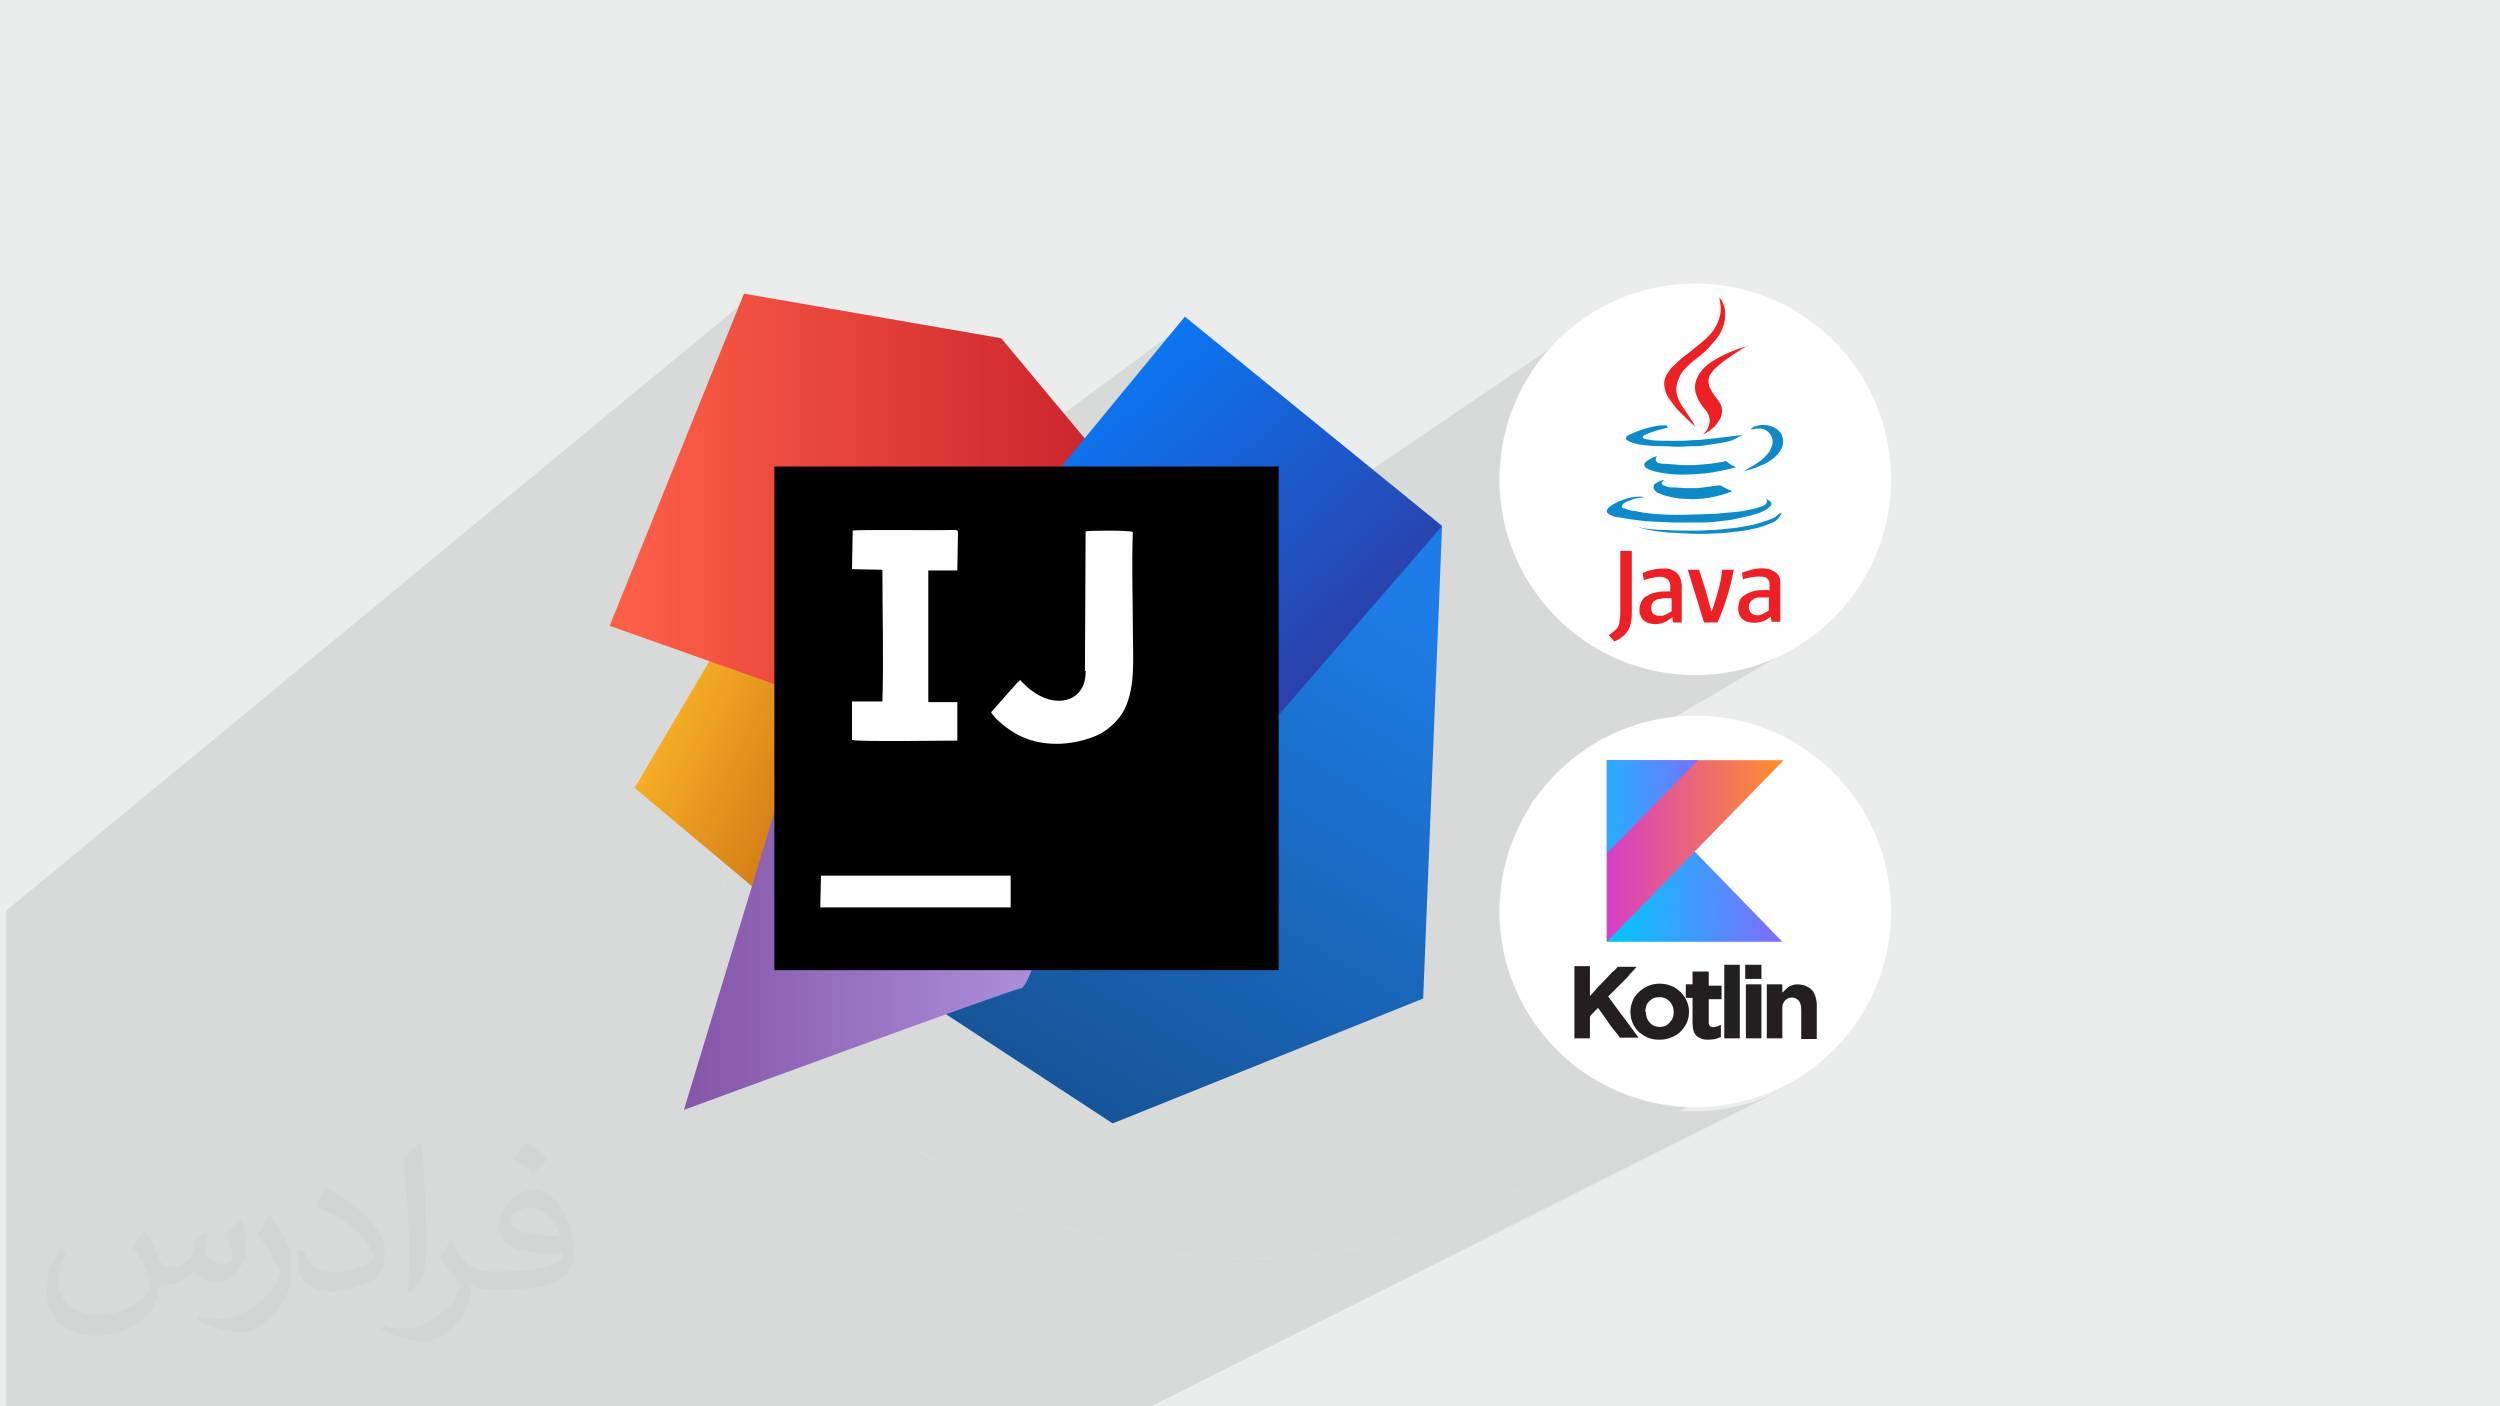
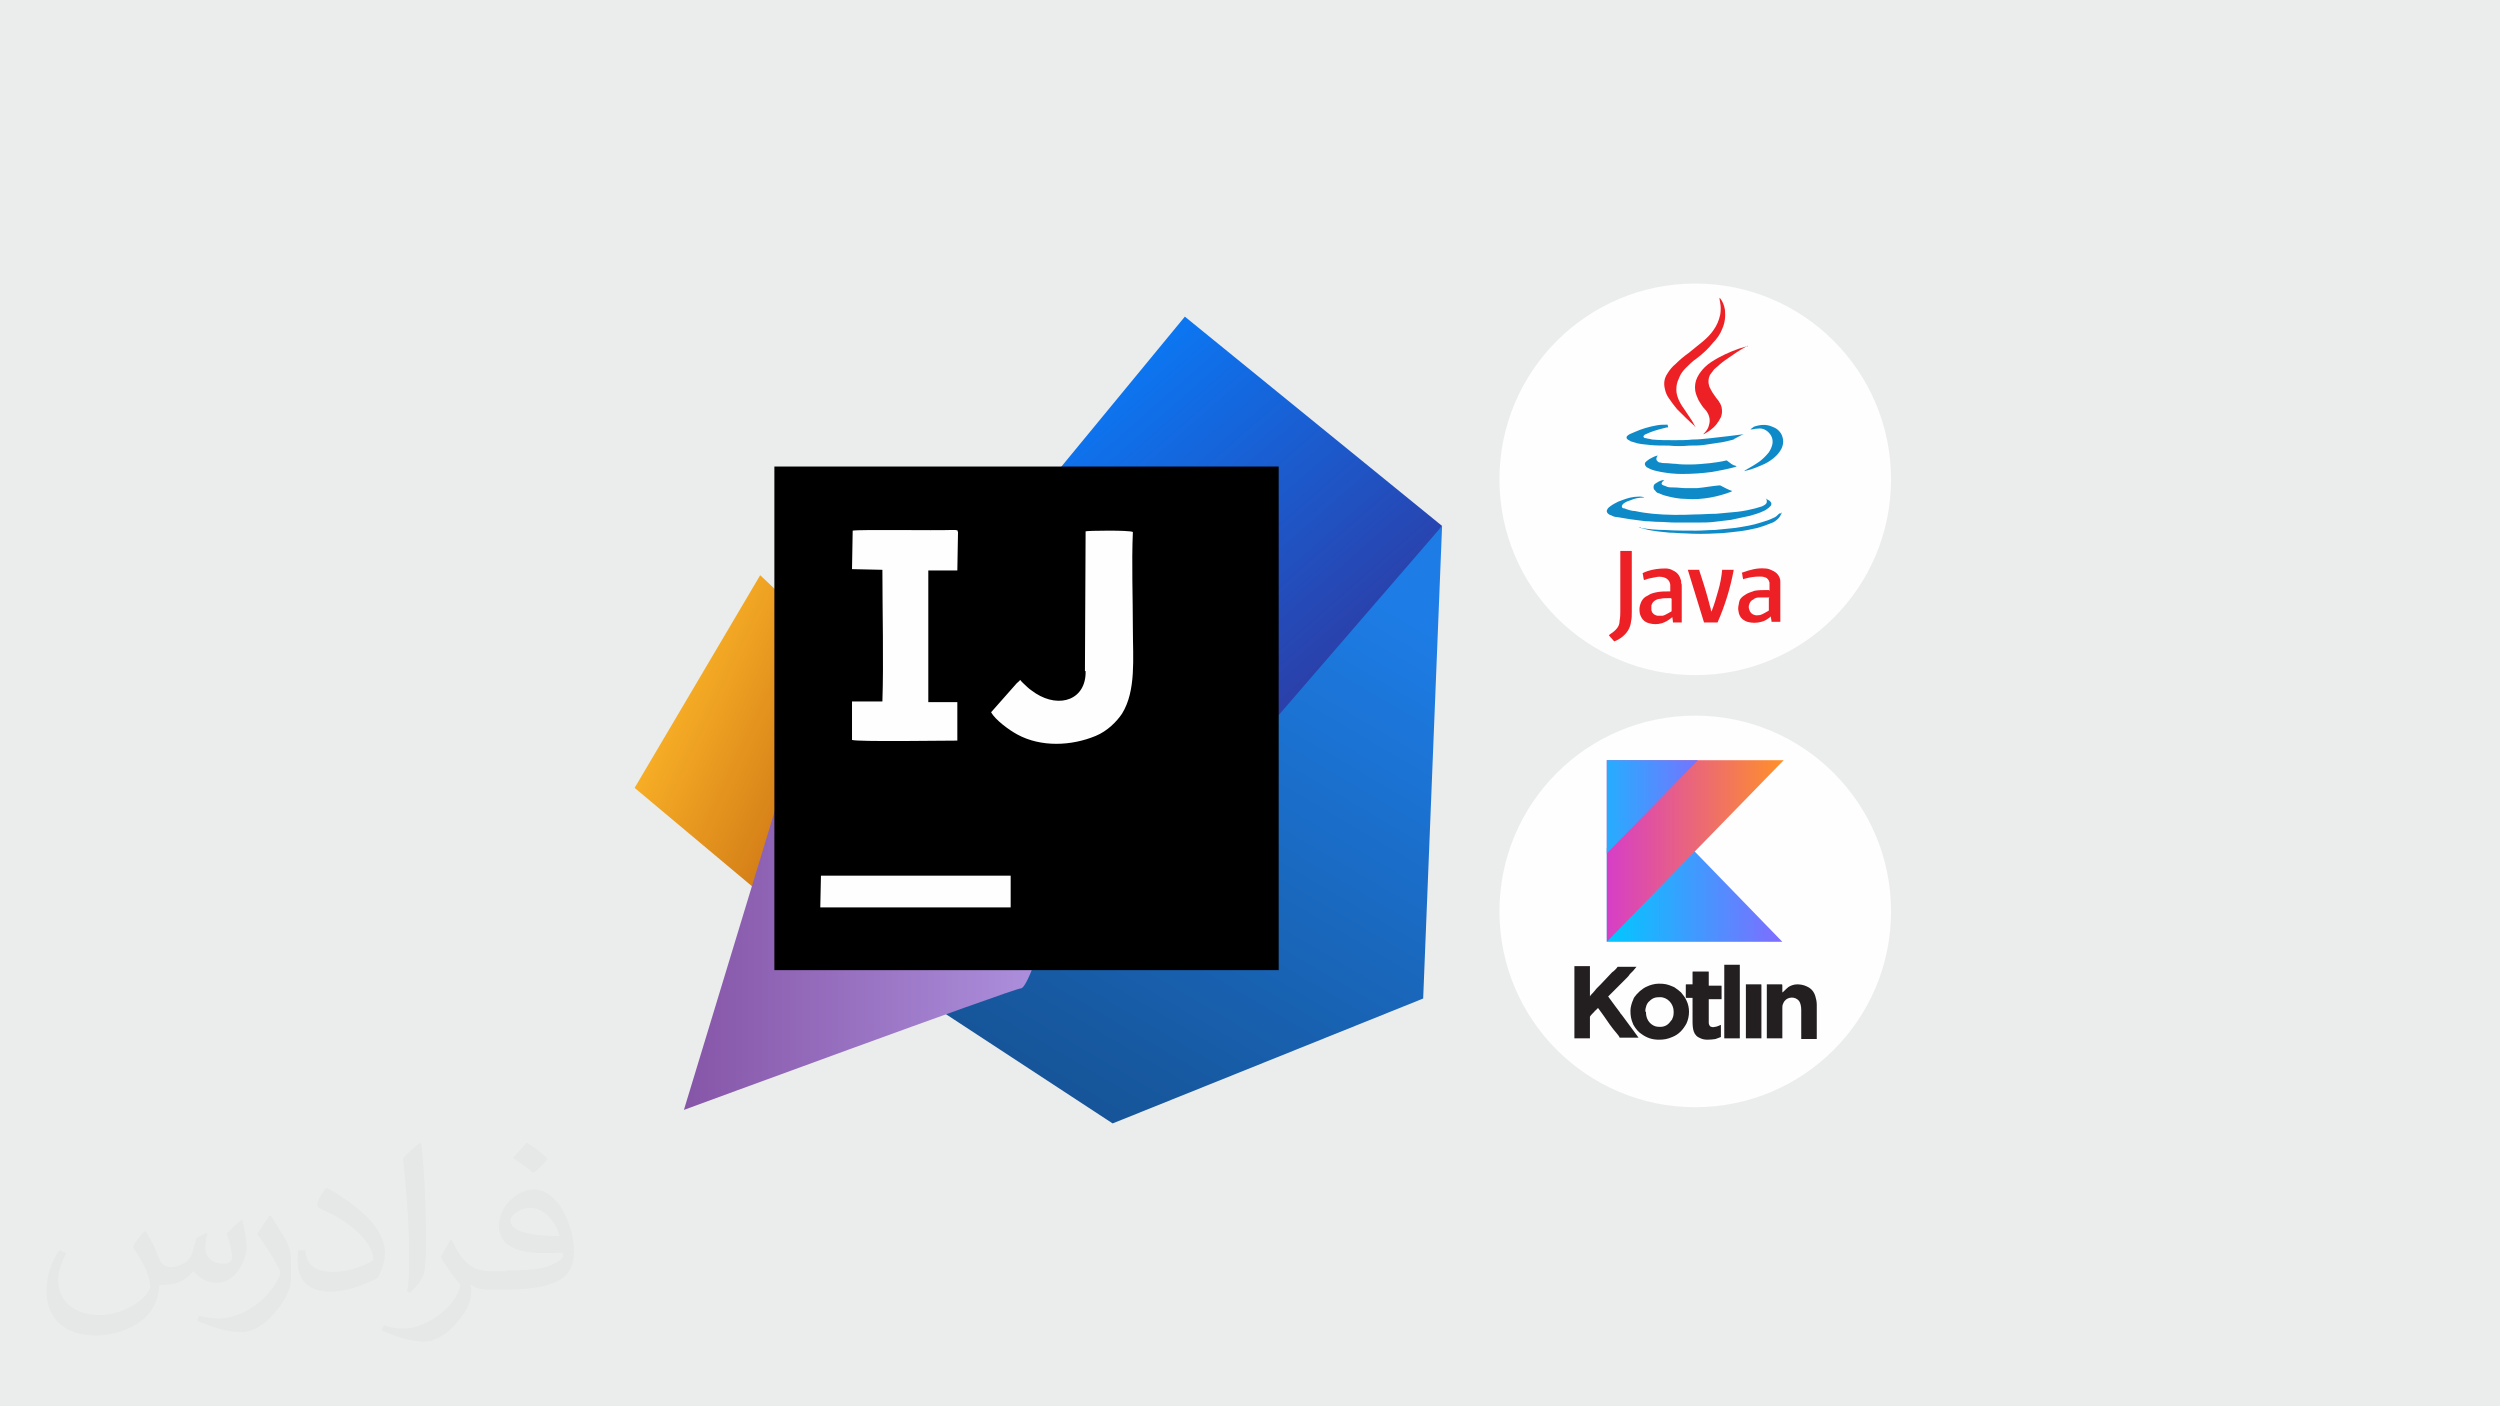
<svg xmlns="http://www.w3.org/2000/svg" xmlns:ns1="http://www.inkscape.org/namespaces/inkscape" xmlns:ns2="http://sodipodi.sourceforge.net/DTD/sodipodi-0.dtd" xml:space="preserve" width="3.703in" height="2.083in" version="1.1" style="shape-rendering:geometricPrecision; text-rendering:geometricPrecision; image-rendering:optimizeQuality; fill-rule:evenodd; clip-rule:evenodd" viewBox="0 0 3703 2083" ns1:version="0.91 r13725" ns2:docname="CSS3.svg" enable-background="new 0 0 512 512">
  <defs>
    <style type="text/css">
   
    .fil9 {fill:#FEFEFE}
    .fil10 {fill:black}
    .fil14 {fill:#231E20}
    .fil0 {fill:#EBECEC}
    .fil13 {fill:#FEFEFE}
    .fil12 {fill:#0D8AC7;fill-rule:nonzero}
    .fil11 {fill:#EC2025;fill-rule:nonzero}
    .fil2 {fill:#2B2A29;fill-opacity:0.031}
    .fil3 {fill:#373435;fill-opacity:0.031}
    .fil1 {fill:#373435;fill-opacity:0.102}
    .fil6 {fill:url(#id0)}
    .fil4 {fill:url(#id1)}
    .fil8 {fill:url(#id2)}
    .fil5 {fill:url(#id3)}
    .fil7 {fill:url(#id4)}
    .fil15 {fill:url(#id5)}
    .fil16 {fill:url(#id6)}
    .fil17 {fill:url(#id7)}
   
  </style>
    <linearGradient id="id0" gradientUnits="userSpaceOnUse" x1="903" y1="739" x2="1753" y2="739">
      <stop offset="0" style="stop-opacity:1; stop-color:#FF6147" />
      <stop offset="0.478" style="stop-opacity:1; stop-color:#E13E38" />
      <stop offset="1" style="stop-opacity:1; stop-color:#C31A29" />
    </linearGradient>
    <linearGradient id="id1" gradientUnits="userSpaceOnUse" x1="966" y1="989" x2="1428" y2="1204">
      <stop offset="0" style="stop-opacity:1; stop-color:#FFB829" />
      <stop offset="0.529" style="stop-opacity:1; stop-color:#D58018" />
      <stop offset="1" style="stop-opacity:1; stop-color:#AB4807" />
    </linearGradient>
    <linearGradient id="id2" gradientUnits="userSpaceOnUse" x1="1014" y1="1355" x2="1549" y2="1355">
      <stop offset="0" style="stop-opacity:1; stop-color:#8655A8" />
      <stop offset="1" style="stop-opacity:1; stop-color:#AD91DE" />
    </linearGradient>
    <linearGradient id="id3" gradientUnits="userSpaceOnUse" x1="1544" y1="1589" x2="1976" y2="854">
      <stop offset="0" style="stop-opacity:1; stop-color:#165599" />
      <stop offset="1" style="stop-opacity:1; stop-color:#1D7CE5" />
    </linearGradient>
    <linearGradient id="id4" gradientUnits="userSpaceOnUse" x1="1562" y1="578" x2="2040" y2="1124">
      <stop offset="0" style="stop-opacity:1; stop-color:#097BF8" />
      <stop offset="1" style="stop-opacity:1; stop-color:#333196" />
    </linearGradient>
    <linearGradient id="id5" gradientUnits="userSpaceOnUse" x1="2380" y1="1326" x2="2640" y2="1326">
      <stop offset="0" style="stop-opacity:1; stop-color:#00C8FF" />
      <stop offset="1" style="stop-opacity:1; stop-color:#806CFF" />
    </linearGradient>
    <linearGradient id="id6" gradientUnits="userSpaceOnUse" x1="2380" y1="1261" x2="2642" y2="1261">
      <stop offset="0" style="stop-opacity:1; stop-color:#D63EC7" />
      <stop offset="1" style="stop-opacity:1; stop-color:#FF9029" />
    </linearGradient>
    <linearGradient id="id7" gradientUnits="userSpaceOnUse" x1="2380" y1="1195" x2="2515" y2="1195">
      <stop offset="0" style="stop-opacity:1; stop-color:#26ADFF" />
      <stop offset="1" style="stop-opacity:1; stop-color:#7574FF" />
    </linearGradient>
  </defs>
  <g id="Layer_x0020_1">
    <polygon class="fil0" points="0,0 3703,0 3703,2083 0,2083 " />
-     <path class="fil1" d="M2380 1126l-112 65 2 -4 1 -2 389 -228 -12 7 -13 6 -13 6 -13 5 -13 5 -14 4 -14 3 -14 3 -15 2 -15 1 -15 0 -5 0 132 -78 0 0 0 0 0 0 0 0 0 0 0 0 0 0 0 0 0 -3 0 -3 0 -3 0 -3 0 -3 0 -3 0 -3 0 -3 0 -3 0 -3 0 -3 0 -3 0 -3 0 -3 0 -3 0 -3 0 -1 0 -1 0 -1 0 -1 0 -1 0 -1 0 -1 0 -1 -1 -3 -1 -2 -1 -2 -1 -2 -2 -2 -2 -2 -2 -1 -2 -1 -1 -1 -1 0 -1 0 -1 0 -1 0 -1 0 -1 0 -1 0 -4 0 -4 0 -4 0 -4 1 -4 1 -4 1 -4 1 -4 2 0 0 0 0 0 0 0 0 0 0 0 0 0 0 0 0 -14 9 1 -3 1 -5 1 -5 -2 0 -2 0 -2 0 -2 0 -2 0 -2 0 -2 0 -2 0 0 0 0 0 -28 17 0 -1 -1 -3 -1 -3 -1 -3 -1 -3 -1 -3 0 0 0 0 0 0 0 0 0 0 0 0 0 0 0 0 -1 0 -2 0 -3 0 -1 0 117 -72 1 -1 1 -1 1 -1 1 -1 1 -1 1 -1 1 -1 1 -1 1 -1 0 -1 0 -1 0 -1 0 -1 0 0 0 0 0 0 0 0 0 0 0 0 0 0 0 0 -1 -1 0 0 -15 9 -1 1 -2 1 -2 1 -2 1 -2 1 -2 1 -5 1 -5 1 -5 1 -5 1 -5 1 -5 1 -1 0 39 -24 1 -1 1 -1 1 -1 0 0 0 0 0 0 0 0 0 0 0 0 0 0 0 0 0 -1 0 -1 0 -1 0 -1 0 -1 0 -1 0 -1 0 -1 -1 -1 -1 -1 -1 -1 -1 -1 -1 0 -1 0 -1 0 -1 0 -30 19 -1 0 -3 1 -3 0 -3 0 -4 0 -4 0 -4 0 -4 0 -4 0 -4 0 -4 0 -4 0 -4 0 -4 0 -4 0 -4 0 -4 0 -4 0 -4 0 -4 0 -4 0 -3 0 59 -37 0 0 0 0 0 0 0 0 0 0 0 0 0 0 0 0 -2 -1 -2 -1 -2 -1 -2 -1 0 0 62 -39 2 -1 2 -1 2 -2 2 -2 2 -2 2 -2 1 -1 1 -1 1 -1 1 -1 1 -1 1 -1 1 -2 1 -2 1 -2 1 -2 0 -2 0 -2 0 -2 0 -2 -1 -2 -1 -2 -1 -2 -1 -2 -2 -2 -2 -2 -2 -1 -2 -1 -2 -1 -2 -1 -3 -1 -3 -1 -3 0 -3 0 -3 0 -3 1 -3 1 -3 1 -1 0 -1 0 -24 15 0 0 -3 0 -3 0 -3 0 -3 0 -3 0 -3 0 -3 0 -3 0 -3 0 -3 0 -3 0 -3 0 -3 0 -3 0 -3 0 -3 0 -3 0 -3 0 -3 0 -3 0 0 0 18 -12 2 -2 2 -2 2 -2 2 -2 2 -2 2 -2 2 -2 1 -1 1 -1 1 -1 1 -1 1 -1 1 -1 1 -1 1 -1 1 -2 1 -2 0 -2 0 -2 0 -2 0 -2 0 -2 0 -2 0 -1 0 -1 -1 -1 -1 -1 -1 -1 -1 -1 -1 -1 -1 -1 -1 -1 -1 -1 -1 -1 -1 -1 -1 -1 -1 -1 -1 -1 -1 -1 -1 -1 -1 -1 -1 -1 -1 -1 -1 -1 -1 -2 -1 -2 -1 -2 -1 -2 0 -2 0 -2 0 -2 0 -2 1 -2 1 -2 1 -2 1 -1 1 -1 1 -1 1 -1 1 -1 1 -1 1 -1 1 -1 2 -2 2 -2 2 -2 2 -2 2 -2 2 -2 2 -2 2 -2 31 -20 0 0 0 0 0 0 0 0 0 0 0 0 0 0 0 0 -1 0 0 0 0 0 0 0 0 0 0 0 0 0 0 0 0 0 0 0 0 0 0 0 0 0 0 0 0 0 0 0 -5 2 -5 2 -5 2 -5 2 -5 2 -5 2 -5 3 -5 3 -3 1 -3 2 -3 2 -53 35 0 -1 1 -2 1 -2 1 -2 1 -2 1 -2 1 -2 1 -2 1 -2 1 -2 1 -2 2 -2 2 -2 2 -2 2 -2 2 -2 2 -2 2 -2 2 -2 2 -2 3 -3 3 -3 3 -3 3 -3 3 -3 3 -3 3 -3 3 -3 2 -3 2 -3 2 -3 2 -3 2 -3 2 -3 1 -3 1 -3 1 -3 1 -3 1 -3 1 -3 0 -3 0 -4 0 -4 0 -4 0 -2 -1 -2 -1 -2 -1 -2 -1 -2 -1 -2 -1 -2 -1 -2 0 0 0 0 0 0 0 0 0 0 0 0 0 0 0 0 -320 213 0 -2 3 -14 4 -14 5 -13 5 -13 6 -13 6 -13 7 -12 8 -12 8 -11 9 -11 9 -11 10 -10 10 -10 11 -9 11 -9 11 -8 -544 369 0 -89 -281 0 231 -281 -380 281 -194 0 -33 25 0 -84 -217 169 172 -425 -1102 909 0 238 0 39 0 29 0 29 0 20 0 147 0 38 0 22 0 4 0 174 41 0 1 0 17 0 99 0 94 0 12 0 4 0 13 0 46 0 100 0 33 0 40 0 115 0 167 0 24 0 103 0 12 0 7 0 6 0 90 0 5 0 0 0 95 0 19 0 19 0 35 0 23 0 4 0 2 0 1 0 1 0 3 0 1 0 2 0 9 0 1 0 2 0 6 0 12 0 3 0 1 0 5 0 0 0 1 0 7 0 4 0 9 0 0 0 0 0 0 0 7 0 2 0 5 0 0 0 0 0 0 0 1 0 0 0 2 0 1 0 4 0 0 0 2 0 4 0 1 0 1 0 3 0 0 0 7 0 2 0 6 0 1 0 6 0 2 0 7 0 0 0 1 0 4 0 0 0 10 0 8 0 1 0 3 0 4 0 0 0 6 0 11 0 1 0 1 0 5 0 7 0 8 0 4 0 4 0 2 0 4 0 1 0 3 0 1 0 2 0 0 0 14 0 8 0 1 0 5 0 1 0 8 0 12 0 10 0 11 0 16 0 26 0 43 0 80 0 941 -472 -13 6 -13 5 -13 5 -14 4 -14 3 -14 3 -15 2 -15 1 -15 0 -15 0 -6 0 200 -102 0 -51 0 -2 0 -2 0 -2 0 -2 0 -2 0 -1 0 -1 0 -1 -1 -3 -1 -2 -1 -2 -1 -2 -2 -2 -2 -2 -2 -2 -2 -1 -2 -1 -2 -1 -2 0 -2 0 -2 0 -2 0 -2 0 -2 0 -2 0 -2 0 -2 0 -2 1 -2 1 -2 1 -11 6 0 -5 0 0 0 0 0 0 0 0 0 0 0 0 0 0 0 0 -22 0 -8 4 0 -3 0 0 0 0 0 0 0 0 0 0 0 0 0 0 0 0 -15 0 16 -8 0 -20 -24 0 -8 4 0 -4 -3 0 65 -35 -130 -133 132 -135 -127 0 -135 0zm171 -283l0 0z" />
    <path class="fil0" d="M1358 381l-31 24c10,-8 21,-17 31,-24zm-31 24l-30 26c10,-9 20,-18 30,-26zm-30 26l-29 27c9,-9 19,-18 29,-27zm-29 27l-27 29c9,-10 18,-19 27,-29zm-27 29l-26 30c8,-10 17,-20 26,-30zm-26 30l-24 31c8,-11 16,-21 24,-31zm-24 31l-23 32c7,-11 15,-22 23,-32zm-23 32l-21 33c7,-11 14,-23 21,-33zm-21 33l-20 35c6,-12 13,-23 20,-35zm-20 35l-18 36c6,-12 12,-24 18,-36zm-18 36l-17 37c5,-12 11,-25 17,-37zm-17 37l-15 37c5,-13 10,-25 15,-37zm-15 37l-13 38c4,-13 8,-26 13,-38zm-13 38l-11 39c3,-13 7,-26 11,-39zm-11 39l-9 40c3,-13 6,-27 9,-40zm-9 40l-7 41c2,-14 5,-27 7,-41zm-7 41l-5 41c1,-14 3,-28 5,-41zm-5 41l-3 42c1,-14 2,-28 3,-42zm-3 42l-1 42c0,-14 0,-28 1,-42zm-1 42l1 42c-1,-14 -1,-28 -1,-42zm1 42l3 42c-1,-14 -2,-28 -3,-42zm3 42l5 41c-2,-14 -4,-27 -5,-41zm5 41l7 41c-3,-13 -5,-27 -7,-41zm7 41l9 40c-3,-13 -6,-26 -9,-40zm9 40l11 39c-4,-13 -8,-26 -11,-39zm11 39l13 38c-5,-13 -9,-25 -13,-38zm13 38l15 37c-5,-12 -10,-25 -15,-37zm15 37l17 37c-6,-12 -11,-24 -17,-37zm17 37l18 36c-6,-12 -12,-24 -18,-36zm18 36l20 35c-7,-11 -14,-23 -20,-35zm20 35l21 33c-7,-11 -15,-22 -21,-33zm21 33l23 32c-8,-11 -16,-21 -23,-32zm23 32l24 31c-8,-10 -17,-21 -24,-31zm24 31l26 30c-9,-10 -18,-20 -26,-30zm26 30l27 29c-9,-9 -18,-19 -27,-29zm27 29l29 27c-10,-9 -19,-18 -29,-27zm29 27l30 26c-10,-8 -20,-17 -30,-26zm30 26l31 24c-11,-8 -21,-16 -31,-24zm31 24l32 23c-11,-7 -22,-15 -32,-23zm32 23l33 21c-11,-7 -23,-14 -33,-21zm33 21l35 20c-12,-6 -23,-13 -35,-20zm35 20l36 18c-12,-6 -24,-12 -36,-18zm36 18l37 17c-12,-5 -25,-11 -37,-17zm37 17l37 15c-13,-5 -25,-10 -37,-15zm37 15l38 13c-13,-4 -26,-8 -38,-13zm38 13l39 11c-13,-3 -26,-7 -39,-11zm39 11l40 9c-13,-3 -27,-6 -40,-9zm40 9l41 7c-14,-2 -27,-5 -41,-7zm41 7l41 5c-14,-1 -28,-3 -41,-5zm41 5l42 3c-14,-1 -28,-2 -42,-3zm42 3l42 1c-14,0 -28,0 -42,-1zm42 1l42 -1c-14,1 -28,1 -42,1zm42 -1l42 -3c-14,1 -28,2 -42,3zm42 -3l41 -5c-14,2 -27,4 -41,5zm41 -5l41 -7c-13,3 -27,5 -41,7zm41 -7l40 -9c-13,3 -26,6 -40,9zm40 -9l39 -11c-13,4 -26,8 -39,11zm39 -11l38 -13c-13,5 -25,9 -38,13zm38 -13l37 -15c-12,5 -25,10 -37,15zm37 -15l37 -17c-12,6 -24,11 -37,17zm37 -17l36 -18c-12,6 -24,12 -36,18zm36 -18l35 -20 -32 18 -3 1 0 1z" />
    <path class="fil2" d="M217 1826c7,11 12,21 16,32 3,7 5,19 21,19 5,0 11,-2 17,-5 7,-3 12,-9 14,-17l6 -21 15 -8 1 1c-2,8 -3,15 -3,21 0,18 15,24 27,24 7,0 13,-3 13,-10 0,-8 -4,-23 -8,-35 7,-7 14,-14 22,-20l1 1c4,15 6,30 6,40 0,10 -4,20 -8,27 -7,14 -20,25 -36,25 -12,0 -25,-6 -34,-17l-1 0c-9,11 -22,20 -43,20l-7 0c-1,14 -4,24 -9,33 -13,25 -50,42 -85,42 -49,0 -73,-28 -73,-66 0,-23 8,-45 19,-60l10 4c-7,14 -12,27 -12,40 0,35 29,52 62,52 31,0 68,-20 75,-42 -3,-25 -12,-36 -26,-59 4,-8 10,-15 17,-23l1 0 2 2 0 0 0 0 0 0zm564 -133c10,6 20,14 30,23 -6,8 -12,15 -21,21 -10,-8 -20,-15 -30,-22 7,-8 14,-15 20,-22l1 0 0 0 0 0 0 0zm5 96c-17,0 -30,11 -30,19 0,17 33,23 73,23 -5,-20 -22,-42 -43,-42zm-37 93c22,0 41,-1 55,-4 16,-4 30,-12 30,-18 0,-2 0,-3 -1,-5 -9,1 -19,1 -29,1 -29,0 -52,-7 -61,-23 -2,-5 -4,-10 -4,-15 0,-16 7,-32 19,-42 10,-9 21,-14 33,-14 20,0 37,17 48,42 6,14 11,30 11,51 0,14 -4,25 -12,34 -16,15 -45,21 -90,21l-20 0 0 0 -5 0c-11,0 -19,-2 -25,-7l-1 0c0,3 1,5 1,8 0,10 -3,23 -10,33 -20,30 -42,43 -60,43 -19,0 -42,-7 -63,-17l4 -7c7,3 16,5 29,5 34,0 78,-33 84,-64 -1,-3 -4,-6 -7,-10 -10,-12 -16,-22 -22,-32 5,-10 10,-18 14,-25l2 0c14,29 28,46 57,46l5 0 0 0 21 0 -3 -1 0 0 0 0 0 0zm-146 31c3,-14 3,-29 3,-43l0 -21c0,-39 -5,-96 -9,-133 7,-8 17,-17 25,-23l2 1c5,47 7,101 7,151 0,13 -1,26 -2,35 -1,12 -8,21 -22,35l-3 -2 -1 0 0 0 0 0 0 0zm-151 -62c1,18 10,33 41,33 20,0 36,-5 55,-14 3,-2 5,-3 5,-5 0,-12 -9,-27 -24,-41 -14,-13 -34,-25 -51,-32 -6,-3 -8,-5 -8,-8 0,-5 7,-17 13,-24l2 0c20,11 43,27 60,44 15,16 25,33 25,51 0,13 -4,26 -11,38 -22,11 -46,20 -70,20 -29,0 -48,-14 -48,-45 0,-3 0,-9 1,-16l10 0 0 -1 0 0 0 0 0 0zm-52 -52l18 29c7,11 13,22 13,41l0 24c0,19 -12,39 -32,60 -15,14 -29,20 -42,20 -19,0 -40,-6 -65,-17l3 -7c8,2 17,4 28,4 36,0 72,-26 89,-58 2,-4 3,-7 3,-9 0,-4 -2,-8 -4,-11 -9,-17 -19,-33 -30,-47 6,-9 12,-18 18,-27l2 0 -1 -2 0 0 0 0 0 0z" />
    <ns2:namedview id="base" pagecolor="#ffffff" bordercolor="#666666" borderopacity="1.0" ns1:pageopacity="0.0" ns1:pageshadow="2" ns1:zoom="0.35" ns1:cx="181.367" ns1:cy="256" ns1:document-units="px" ns1:current-layer="layer1" showgrid="false" fit-margin-top="0" fit-margin-left="0" fit-margin-right="0" fit-margin-bottom="0" ns1:window-width="1366" ns1:window-height="704" ns1:window-x="0" ns1:window-y="27" ns1:window-maximized="1" />
    <path class="fil3" d="M5187 1304c7,11 12,21 16,32 3,7 5,19 21,19 5,0 11,-1 17,-5 7,-3 12,-9 14,-17l6 -21 15 -7 1 1c-2,8 -3,16 -3,21 0,18 15,24 27,24 7,0 13,-4 13,-10 0,-8 -4,-23 -8,-35 7,-7 14,-14 22,-20l1 1c4,15 6,30 6,40 0,10 -4,20 -8,27 -7,14 -20,25 -36,25 -12,0 -25,-6 -34,-17l-1 0c-9,11 -22,20 -43,20l-7 0c-1,14 -4,24 -9,33 -13,25 -50,42 -85,42 -49,0 -73,-28 -73,-66 0,-23 8,-45 19,-60l10 4c-7,14 -12,27 -12,40 0,35 29,52 62,52 31,0 68,-19 75,-42 -3,-25 -12,-36 -26,-59 4,-7 10,-15 17,-23l1 0 0 0 0 0 2 1zm564 -133c10,6 20,14 30,23 -6,8 -12,15 -21,21 -10,-8 -20,-15 -30,-22 7,-8 14,-15 20,-22l0 0 0 0 1 0zm5 96c-17,0 -30,11 -30,19 0,17 33,23 73,23 -5,-20 -22,-42 -43,-42zm-37 93c22,0 41,-1 55,-4 16,-4 30,-12 30,-18 0,-2 0,-3 -1,-5 -9,1 -19,1 -29,1 -29,0 -52,-7 -61,-23 -2,-5 -4,-10 -4,-16 0,-16 7,-32 19,-42 10,-9 21,-14 33,-14 20,0 37,16 48,42 6,14 11,30 11,51 0,14 -4,25 -12,34 -16,15 -45,21 -90,21l-20 0 0 0 -5 0c-11,0 -19,-2 -25,-7l-1 0c0,3 1,5 1,7 0,10 -3,23 -10,33 -20,30 -42,43 -60,43 -19,0 -42,-7 -63,-17l4 -7c7,3 16,5 29,5 34,0 78,-33 84,-64 -1,-3 -4,-6 -7,-10 -10,-12 -16,-22 -22,-32 5,-10 10,-18 14,-25l2 0c14,29 28,46 57,46l5 0 0 0 21 0 0 0 0 0 -3 1zm-146 31c2,-14 3,-29 3,-43l0 -21c0,-39 -5,-96 -9,-133 7,-8 17,-17 25,-23l2 1c5,47 7,101 7,151 0,13 -1,26 -2,35 -1,12 -8,21 -22,35l-3 -1 0 0 0 0 -1 -1zm-151 -62c1,18 10,33 41,33 20,0 36,-5 55,-14 3,-1 5,-3 5,-5 0,-12 -9,-27 -24,-41 -14,-13 -34,-25 -52,-32 -6,-3 -8,-5 -8,-8 0,-5 7,-16 13,-24l2 0c20,11 43,27 60,44 15,16 25,33 25,51 0,13 -4,26 -11,38 -22,11 -46,20 -70,20 -29,0 -48,-14 -48,-45 0,-3 0,-9 1,-16l10 0 0 0 0 0 1 -1zm-52 -52l18 29c7,11 13,22 13,41l0 24c0,19 -12,39 -32,60 -15,14 -29,20 -42,20 -19,0 -40,-6 -65,-17l3 -7c8,2 17,4 28,4 36,0 72,-26 89,-58 2,-4 3,-7 3,-9 0,-4 -2,-8 -4,-11 -9,-17 -19,-33 -30,-47 6,-9 12,-18 18,-27l1 0 0 -2z" />
    <ns2:namedview id="base" pagecolor="#ffffff" bordercolor="#666666" borderopacity="1.0" ns1:pageopacity="0.0" ns1:pageshadow="2" ns1:zoom="0.35" ns1:cx="181.367" ns1:cy="256" ns1:document-units="px" ns1:current-layer="layer1" showgrid="false" fit-margin-top="0" fit-margin-left="0" fit-margin-right="0" fit-margin-bottom="0" ns1:window-width="1366" ns1:window-height="704" ns1:window-x="0" ns1:window-y="27" ns1:window-maximized="1" />
    <ns2:namedview id="base" pagecolor="#ffffff" bordercolor="#666666" borderopacity="1.0" ns1:pageopacity="0.0" ns1:pageshadow="2" ns1:zoom="0.35" ns1:cx="181.367" ns1:cy="256" ns1:document-units="px" ns1:current-layer="layer1" showgrid="false" fit-margin-top="0" fit-margin-left="0" fit-margin-right="0" fit-margin-bottom="0" ns1:window-width="1366" ns1:window-height="704" ns1:window-x="0" ns1:window-y="27" ns1:window-maximized="1" />
    <ns2:namedview id="base" pagecolor="#ffffff" bordercolor="#666666" borderopacity="1.0" ns1:pageopacity="0.0" ns1:pageshadow="2" ns1:zoom="0.35" ns1:cx="181.367" ns1:cy="256" ns1:document-units="px" ns1:current-layer="layer1" showgrid="false" fit-margin-top="0" fit-margin-left="0" fit-margin-right="0" fit-margin-bottom="0" ns1:window-width="1366" ns1:window-height="704" ns1:window-x="0" ns1:window-y="27" ns1:window-maximized="1" />
    <ns2:namedview id="base" pagecolor="#ffffff" bordercolor="#666666" borderopacity="1.0" ns1:pageopacity="0.0" ns1:pageshadow="2" ns1:zoom="0.35" ns1:cx="181.367" ns1:cy="256" ns1:document-units="px" ns1:current-layer="layer1" showgrid="false" fit-margin-top="0" fit-margin-left="0" fit-margin-right="0" fit-margin-bottom="0" ns1:window-width="1366" ns1:window-height="704" ns1:window-x="0" ns1:window-y="27" ns1:window-maximized="1" />
    <ns2:namedview id="base" pagecolor="#ffffff" bordercolor="#666666" borderopacity="1.0" ns1:pageopacity="0.0" ns1:pageshadow="2" ns1:zoom="0.35" ns1:cx="181.367" ns1:cy="256" ns1:document-units="px" ns1:current-layer="layer1" showgrid="false" fit-margin-top="0" fit-margin-left="0" fit-margin-right="0" fit-margin-bottom="0" ns1:window-width="1366" ns1:window-height="704" ns1:window-x="0" ns1:window-y="27" ns1:window-maximized="1" />
    <ns2:namedview id="base" pagecolor="#ffffff" bordercolor="#666666" borderopacity="1.0" ns1:pageopacity="0.0" ns1:pageshadow="2" ns1:zoom="0.35" ns1:cx="181.367" ns1:cy="256" ns1:document-units="px" ns1:current-layer="layer1" showgrid="false" fit-margin-top="0" fit-margin-left="0" fit-margin-right="0" fit-margin-bottom="0" ns1:window-width="1366" ns1:window-height="704" ns1:window-x="0" ns1:window-y="27" ns1:window-maximized="1" />
    <ns2:namedview id="base" pagecolor="#ffffff" bordercolor="#666666" borderopacity="1.0" ns1:pageopacity="0.0" ns1:pageshadow="2" ns1:zoom="0.35" ns1:cx="181.367" ns1:cy="256" ns1:document-units="px" ns1:current-layer="layer1" showgrid="false" fit-margin-top="0" fit-margin-left="0" fit-margin-right="0" fit-margin-bottom="0" ns1:window-width="1366" ns1:window-height="704" ns1:window-x="0" ns1:window-y="27" ns1:window-maximized="1" />
    <ns2:namedview id="base" pagecolor="#ffffff" bordercolor="#666666" borderopacity="1.0" ns1:pageopacity="0.0" ns1:pageshadow="2" ns1:zoom="0.35" ns1:cx="181.367" ns1:cy="256" ns1:document-units="px" ns1:current-layer="layer1" showgrid="false" fit-margin-top="0" fit-margin-left="0" fit-margin-right="0" fit-margin-bottom="0" ns1:window-width="1366" ns1:window-height="704" ns1:window-x="0" ns1:window-y="27" ns1:window-maximized="1" />
    <g id="_2201805751408">
      <path class="fil4" d="M1454 1161c-31,7 -245,157 -245,157l-59 25 -210 -176 186 -315 327 309z" />
      <polygon class="fil5" points="1404,1367 1384,1491 1648,1664 2108,1479 2136,779 " />
-       <polygon class="fil6" points="1483,501 1753,825 1332,1043 1194,1030 903,927 1102,435 " />
      <polygon class="fil7" points="1466,820 1755,469 2136,779 1743,1234 " />
      <path class="fil8" d="M1549 1376c0,0 -26,88 -37,88 -10,0 -499,180 -499,180l176 -579 359 311z" />
      <rect class="fil9" x="1180" y="750" width="625" height="622" />
      <path class="fil10" d="M1216 1297l276 0 5 0 0 47 -5 0 -277 0 1 -47zm391 -303l1 -207c2,-1 65,-2 70,1 -2,47 0,96 0,143 0,44 5,92 -16,126 -8,12 -22,26 -39,33 -36,15 -81,17 -116,-2 -13,-7 -33,-22 -39,-33l38 -43c2,-2 4,-3 5,-5 3,4 7,7 11,11 3,3 8,6 12,9 36,23 75,9 74,-33l-1 0zm-188 -206l-1 57 -43 0 0 195 43 0 0 57c-21,0 -147,2 -156,-1l0 -57 45 0c2,-58 0,-135 0,-195l-45 -1 1 -57c9,-2 123,0 147,-1 1,0 4,0 5,0 5,1 2,0 4,2l-1 0zm475 649l0 -746 -747 0 0 746 747 0z" />
      <g>
        <circle class="fil9" cx="2511" cy="710" r="290" />
        <g>
          <path class="fil11" d="M2621 875c0,-4 0,-8 0,-12 -1,-4 -3,-7 -7,-8 -3,-1 -5,-1 -8,-1 -7,0 -14,1 -21,3 -1,0 -2,1 -3,1 -1,-3 -1,-7 -2,-10 0,0 1,0 1,0 11,-4 22,-7 33,-6 4,0 7,1 11,3 7,3 11,8 12,15 0,2 0,4 0,6 0,18 0,36 0,54 0,0 0,1 0,1 -1,0 -11,0 -13,0 0,-3 -1,-5 -1,-8 0,0 -1,1 -1,1 -4,3 -8,6 -13,7 -7,2 -14,2 -21,0 -8,-3 -12,-8 -13,-16 -1,-4 0,-8 1,-13 1,-5 4,-8 9,-11 4,-3 9,-4 14,-6 6,-1 11,-1 17,-1 2,0 3,0 5,0l0 0 0 0 -1 0zm0 10l0 0c0,0 0,0 -1,0 -5,0 -10,0 -15,0 -3,0 -6,1 -8,3 -3,1 -5,4 -6,7 -1,3 -1,5 0,8 1,4 4,7 8,8 3,1 6,0 8,0 4,-1 8,-4 12,-6 1,0 1,-1 1,-2 0,-5 0,-10 0,-15 0,-1 0,-1 0,-2l0 0 0 0 0 0z" />
          <path class="fil11" d="M2491 922c-4,0 -8,0 -13,0 0,-3 -1,-6 -1,-8 0,0 -1,1 -1,1 -4,3 -8,6 -14,8 -7,2 -13,2 -20,0 -7,-2 -11,-7 -13,-14 -1,-5 -1,-10 1,-15 2,-6 6,-10 11,-12 4,-3 9,-4 14,-5 6,-1 11,-1 16,-1 1,0 2,0 3,0 0,0 0,0 0,0 0,-3 0,-7 0,-10 -1,-7 -6,-10 -10,-11 -4,-1 -8,-1 -12,0 -6,1 -11,2 -16,4 0,0 -1,0 -1,0 -1,-3 -1,-7 -2,-10 2,-1 4,-2 7,-3 9,-3 18,-4 27,-4 4,0 8,1 11,3 7,3 10,8 12,15 0,2 0,4 1,6 0,18 0,36 0,55 0,0 0,1 0,1l0 0 0 0 0 0zm-16 -36l0 0c-2,0 -3,0 -5,0 -4,0 -7,0 -11,1 -3,0 -5,1 -7,2 -3,2 -5,4 -6,8 0,3 0,5 0,7 1,4 4,7 9,8 3,0 5,0 8,0 4,-1 8,-4 12,-6 1,0 1,-1 1,-2 0,-5 0,-11 0,-16 0,0 0,-1 0,-1l0 0 0 0 0 0z" />
          <path class="fil11" d="M2551 844c6,0 11,0 17,0 -5,27 -13,53 -24,78 -7,0 -13,0 -20,0 -8,-26 -16,-52 -24,-78 1,0 15,0 17,0 0,0 0,1 0,1 5,15 10,31 14,46 1,4 2,8 3,11 0,1 0,2 1,4 4,-10 7,-20 10,-31 3,-10 5,-21 6,-32l0 0 0 0 0 0z" />
          <path class="fil11" d="M2400 816c6,0 11,0 17,0 0,0 0,1 0,1 0,3 0,6 0,9 0,27 0,53 0,80 0,5 0,10 -1,14 -1,10 -6,18 -14,24 -4,3 -8,5 -11,6 -3,-3 -5,-6 -8,-9 0,0 1,0 1,-1 3,-2 6,-4 9,-7 4,-4 6,-8 6,-14 1,-5 1,-10 1,-14 0,-29 0,-58 0,-87 0,-1 0,-1 0,-2l0 0 0 0z" />
          <path class="fil11" d="M2511 632c0,0 -1,0 -1,-1 -9,-8 -18,-17 -26,-25 -4,-5 -8,-10 -12,-16 -3,-4 -5,-9 -6,-14 -2,-8 -1,-16 4,-23 3,-5 7,-10 12,-14 6,-6 12,-11 19,-16 7,-6 14,-11 21,-17 6,-5 12,-11 16,-17 5,-7 8,-14 10,-23 1,-6 1,-12 0,-17 0,-2 -1,-4 -1,-7 0,0 0,0 0,-1 0,0 1,1 1,1 4,5 6,11 7,17 1,10 0,19 -4,28 -3,8 -8,15 -14,21 -7,9 -15,16 -24,23 -6,4 -11,9 -16,14 -4,4 -8,9 -10,15 -3,6 -4,11 -4,17 0,5 1,9 3,14 2,5 5,10 8,14 3,5 7,10 10,15 2,3 4,6 6,10 0,0 0,1 1,1l0 0 0 0 0 0z" />
          <path class="fil11" d="M2588 512c0,0 -1,1 -1,1 -11,6 -21,13 -31,20 -6,4 -11,9 -17,14 -2,3 -4,5 -6,8 -3,6 -3,12 -1,18 2,4 4,8 7,12 2,3 4,6 6,8 2,3 4,6 5,10 1,5 1,10 -1,15 -2,4 -4,7 -7,11 -5,6 -11,10 -18,14 0,0 0,0 -1,0 0,0 1,-1 1,-1 3,-3 6,-7 7,-11 2,-6 2,-12 -1,-18 -1,-2 -2,-4 -4,-6 -4,-4 -7,-9 -10,-14 -2,-4 -4,-9 -5,-14 -1,-7 0,-14 3,-20 3,-6 7,-11 11,-15 6,-6 13,-10 20,-14 13,-7 27,-13 42,-17 0,0 1,0 1,0 0,0 0,0 0,0l0 0 0 0 1 0z" />
-           <path class="fil12" d="M2584 698c0,-1 1,-2 2,-2 7,-4 14,-8 21,-13 5,-4 9,-8 13,-13 2,-3 4,-7 5,-11 2,-8 -1,-15 -7,-20 -5,-4 -10,-5 -16,-4 -3,0 -5,1 -7,1 0,0 -1,0 -2,0 0,0 0,-1 1,-1 1,-1 3,-2 4,-3 9,-3 18,-4 27,0 6,2 11,6 14,12 3,7 3,13 0,20 -2,4 -5,8 -8,11 -5,5 -11,9 -17,12 -9,4 -18,8 -27,10 0,0 0,0 -1,0l0 0 0 0 0 0zm55 60c0,1 0,3 -1,4 -1,2 -2,4 -4,6 -3,3 -7,6 -11,7 -7,3 -13,5 -20,7 -9,2 -18,4 -27,5 -11,1 -22,3 -33,3 -16,1 -32,1 -48,0 -7,0 -14,-1 -22,-1 -10,-1 -21,-2 -31,-4 -4,-1 -8,-2 -12,-3 -1,0 -2,-1 -3,-1 0,0 0,0 0,0 1,0 3,0 4,1 12,2 23,3 35,3 15,1 31,1 46,1 10,0 19,-1 28,-1 10,-1 20,-2 30,-3 13,-2 26,-4 38,-8 7,-2 13,-4 19,-7 3,-1 5,-3 7,-5 1,-1 1,-1 3,-2l0 0 0 0 1 1zm-21 -18c2,1 4,2 5,4 1,1 1,3 0,5 -1,1 -2,2 -3,3 -3,2 -5,4 -8,5 -6,3 -13,5 -20,7 -9,2 -18,4 -28,6 -8,1 -17,2 -25,3 -8,1 -17,1 -25,1 -11,0 -22,0 -33,0 -8,0 -16,-1 -24,-1 -7,0 -13,-1 -20,-1 -8,-1 -15,-2 -23,-3 -6,-1 -12,-2 -18,-3 -3,0 -7,-1 -10,-3 -1,0 -3,-1 -4,-2 -2,-2 -3,-4 -1,-7 1,-2 3,-3 4,-4 4,-3 8,-5 12,-7 8,-3 15,-6 24,-7 4,0 8,-1 12,0 1,0 2,1 3,1 0,0 0,0 -1,0 -7,0 -13,1 -20,4 -3,1 -6,2 -9,4 -1,1 -2,1 -3,3 -1,1 -1,3 0,4 1,1 2,1 3,1 5,2 11,4 16,4 9,2 17,3 26,4 21,2 42,2 63,1 10,0 21,-1 31,-1 11,-1 22,-2 32,-3 9,-1 18,-3 26,-5 3,-1 7,-2 10,-3 2,-1 4,-2 5,-3 1,-1 2,-2 2,-4 0,-1 0,-3 -1,-4 0,0 0,0 -1,-1 0,0 0,0 0,0l0 0 0 0 0 0zm-154 -28c-1,1 -1,1 -1,1 -3,3 -2,5 1,6 2,1 4,1 5,2 3,1 7,1 10,1 6,0 12,1 17,1 6,0 12,0 18,0 11,-1 21,-3 32,-4 1,0 1,0 2,0 6,3 11,6 17,8 0,0 0,0 1,0 -1,0 -1,0 -1,1 -10,4 -21,7 -32,9 -12,2 -23,3 -35,2 -11,0 -21,-2 -32,-5 -4,-1 -7,-3 -11,-4 -1,-1 -2,-1 -3,-3 -1,-1 -1,-1 -2,-2 -1,-2 -1,-5 0,-7 1,-1 2,-2 4,-3 3,-2 7,-4 11,-4l0 0 0 0 0 0zm-8 -38c0,0 -1,1 -1,1 -1,1 -1,2 -2,3 -1,3 -1,5 2,7 1,1 2,1 3,1 3,1 5,1 8,1 5,0 10,1 15,1 7,1 14,1 21,1 10,0 20,-1 30,-2 8,-1 16,-2 24,-4 1,0 1,0 2,1 4,3 7,6 12,7 0,0 1,0 1,1 -1,0 -2,1 -3,1 -11,3 -22,5 -33,7 -15,2 -29,3 -45,3 -10,0 -20,-1 -31,-3 -5,-1 -10,-2 -15,-4 -2,-1 -4,-2 -6,-3 -3,-3 -4,-6 0,-9 1,-1 3,-2 4,-3 4,-2 7,-4 11,-5 0,0 0,0 1,0l0 0 0 0zm14 -40c-1,0 -1,0 -2,0 -8,2 -16,4 -24,7 -2,1 -5,2 -7,3 -1,0 -2,1 -3,2 -1,1 -1,2 0,3 1,1 2,1 3,1 3,1 6,1 9,2 11,1 22,1 33,1 9,0 18,0 27,-1 9,0 18,-1 27,-2 9,-1 17,-2 26,-3 8,-1 15,-2 24,-3 0,0 0,0 -1,0 -5,2 -10,5 -14,7 0,0 -1,0 -1,1 -8,2 -15,4 -24,5 -7,1 -13,2 -20,3 -7,1 -15,1 -22,1 -10,1 -20,1 -30,0 -10,0 -20,0 -29,-1 -8,-1 -15,-1 -23,-4 -3,-1 -5,-1 -7,-3 -1,0 -2,-1 -3,-2 -1,-1 -1,-3 0,-4 1,-1 2,-2 4,-3 2,-1 5,-2 7,-3 11,-5 22,-8 33,-10 5,-1 10,-1 15,-1 0,0 0,0 0,0l0 0 1 0z" />
+           <path class="fil12" d="M2584 698c0,-1 1,-2 2,-2 7,-4 14,-8 21,-13 5,-4 9,-8 13,-13 2,-3 4,-7 5,-11 2,-8 -1,-15 -7,-20 -5,-4 -10,-5 -16,-4 -3,0 -5,1 -7,1 0,0 -1,0 -2,0 0,0 0,-1 1,-1 1,-1 3,-2 4,-3 9,-3 18,-4 27,0 6,2 11,6 14,12 3,7 3,13 0,20 -2,4 -5,8 -8,11 -5,5 -11,9 -17,12 -9,4 -18,8 -27,10 0,0 0,0 -1,0l0 0 0 0 0 0zm55 60c0,1 0,3 -1,4 -1,2 -2,4 -4,6 -3,3 -7,6 -11,7 -7,3 -13,5 -20,7 -9,2 -18,4 -27,5 -11,1 -22,3 -33,3 -16,1 -32,1 -48,0 -7,0 -14,-1 -22,-1 -10,-1 -21,-2 -31,-4 -4,-1 -8,-2 -12,-3 -1,0 -2,-1 -3,-1 0,0 0,0 0,0 1,0 3,0 4,1 12,2 23,3 35,3 15,1 31,1 46,1 10,0 19,-1 28,-1 10,-1 20,-2 30,-3 13,-2 26,-4 38,-8 7,-2 13,-4 19,-7 3,-1 5,-3 7,-5 1,-1 1,-1 3,-2l0 0 0 0 1 1zm-21 -18c2,1 4,2 5,4 1,1 1,3 0,5 -1,1 -2,2 -3,3 -3,2 -5,4 -8,5 -6,3 -13,5 -20,7 -9,2 -18,4 -28,6 -8,1 -17,2 -25,3 -8,1 -17,1 -25,1 -11,0 -22,0 -33,0 -8,0 -16,-1 -24,-1 -7,0 -13,-1 -20,-1 -8,-1 -15,-2 -23,-3 -6,-1 -12,-2 -18,-3 -3,0 -7,-1 -10,-3 -1,0 -3,-1 -4,-2 -2,-2 -3,-4 -1,-7 1,-2 3,-3 4,-4 4,-3 8,-5 12,-7 8,-3 15,-6 24,-7 4,0 8,-1 12,0 1,0 2,1 3,1 0,0 0,0 -1,0 -7,0 -13,1 -20,4 -3,1 -6,2 -9,4 -1,1 -2,1 -3,3 -1,1 -1,3 0,4 1,1 2,1 3,1 5,2 11,4 16,4 9,2 17,3 26,4 21,2 42,2 63,1 10,0 21,-1 31,-1 11,-1 22,-2 32,-3 9,-1 18,-3 26,-5 3,-1 7,-2 10,-3 2,-1 4,-2 5,-3 1,-1 2,-2 2,-4 0,-1 0,-3 -1,-4 0,0 0,0 -1,-1 0,0 0,0 0,0l0 0 0 0 0 0zm-154 -28c-1,1 -1,1 -1,1 -3,3 -2,5 1,6 2,1 4,1 5,2 3,1 7,1 10,1 6,0 12,1 17,1 6,0 12,0 18,0 11,-1 21,-3 32,-4 1,0 1,0 2,0 6,3 11,6 17,8 0,0 0,0 1,0 -1,0 -1,0 -1,1 -10,4 -21,7 -32,9 -12,2 -23,3 -35,2 -11,0 -21,-2 -32,-5 -4,-1 -7,-3 -11,-4 -1,-1 -2,-1 -3,-3 -1,-1 -1,-1 -2,-2 -1,-2 -1,-5 0,-7 1,-1 2,-2 4,-3 3,-2 7,-4 11,-4l0 0 0 0 0 0m-8 -38c0,0 -1,1 -1,1 -1,1 -1,2 -2,3 -1,3 -1,5 2,7 1,1 2,1 3,1 3,1 5,1 8,1 5,0 10,1 15,1 7,1 14,1 21,1 10,0 20,-1 30,-2 8,-1 16,-2 24,-4 1,0 1,0 2,1 4,3 7,6 12,7 0,0 1,0 1,1 -1,0 -2,1 -3,1 -11,3 -22,5 -33,7 -15,2 -29,3 -45,3 -10,0 -20,-1 -31,-3 -5,-1 -10,-2 -15,-4 -2,-1 -4,-2 -6,-3 -3,-3 -4,-6 0,-9 1,-1 3,-2 4,-3 4,-2 7,-4 11,-5 0,0 0,0 1,0l0 0 0 0zm14 -40c-1,0 -1,0 -2,0 -8,2 -16,4 -24,7 -2,1 -5,2 -7,3 -1,0 -2,1 -3,2 -1,1 -1,2 0,3 1,1 2,1 3,1 3,1 6,1 9,2 11,1 22,1 33,1 9,0 18,0 27,-1 9,0 18,-1 27,-2 9,-1 17,-2 26,-3 8,-1 15,-2 24,-3 0,0 0,0 -1,0 -5,2 -10,5 -14,7 0,0 -1,0 -1,1 -8,2 -15,4 -24,5 -7,1 -13,2 -20,3 -7,1 -15,1 -22,1 -10,1 -20,1 -30,0 -10,0 -20,0 -29,-1 -8,-1 -15,-1 -23,-4 -3,-1 -5,-1 -7,-3 -1,0 -2,-1 -3,-2 -1,-1 -1,-3 0,-4 1,-1 2,-2 4,-3 2,-1 5,-2 7,-3 11,-5 22,-8 33,-10 5,-1 10,-1 15,-1 0,0 0,0 0,0l0 0 1 0z" />
        </g>
        <circle class="fil9" cx="2511" cy="1350" r="290" />
        <g>
          <path class="fil13" d="M2422 1193c6,0 12,5 12,10 0,6 -5,10 -12,10 -6,0 -12,-5 -12,-10 0,-6 5,-10 12,-10zm57 -1c5,0 10,5 10,11 0,6 -4,11 -10,11 -5,0 -10,-5 -10,-11 0,-6 4,-11 10,-11z" />
          <path class="fil14" d="M2332 1538l23 0 0 -32c0,-1 6,-7 7,-8 0,0 0,-1 1,-1l4 -4 8 11c6,9 13,19 20,27 1,1 4,5 4,6l28 0 -8 -11c-1,-1 -2,-3 -3,-4l-14 -19c-1,-1 -2,-2 -3,-4l-6 -8c-2,-3 -9,-12 -11,-15l8 -8c1,-1 2,-2 3,-3 1,-1 1,-1 1,-1 4,-4 8,-8 12,-12l3 -3c2,-2 4,-4 5,-6 1,-1 1,-1 1,-1 1,-1 1,-1 1,-1 1,-1 2,-2 3,-3l5 -6 -28 0c-1,2 -6,7 -8,8l-17 18c-1,1 -1,1 -1,1 -1,1 -1,1 -1,1l-3 3c-1,1 -1,1 -1,1l-5 6c-1,1 -5,5 -5,6l0 -45 -23 0 0 104 0 0 0 0z" />
          <path class="fil14" d="M2437 1498c0,-5 2,-12 6,-15 5,-5 9,-6 16,-6 11,0 20,10 20,21 0,4 0,7 -2,11 0,1 -1,2 -2,3 -4,6 -9,9 -16,9 -6,0 -9,-1 -13,-4 -5,-4 -8,-10 -8,-18l0 0 0 0zm-22 -1c0,8 1,13 4,20 0,1 1,1 1,2 3,5 7,10 12,13 7,5 15,8 25,8 8,0 13,-1 20,-4 10,-4 16,-11 21,-20 5,-11 5,-24 0,-34 -2,-5 -5,-8 -8,-12 -2,-2 -6,-5 -9,-7 -1,-1 -2,-1 -4,-2 -7,-3 -11,-4 -20,-4 -6,0 -13,2 -17,4 -5,2 -7,4 -11,7 -1,1 -4,4 -5,5 -2,3 -4,4 -5,8 -2,4 -4,11 -4,16l0 0 0 0z" />
          <path class="fil14" d="M2640 1469l0 -9c0,-1 0,-2 -1,-2l-22 0 0 80 23 0 0 -45c0,-2 0,-4 1,-6 1,-2 1,-3 3,-5 4,-5 15,-7 21,1 2,3 3,8 3,13l0 43 23 0 0 -51c0,-4 -1,-9 -2,-12 -2,-7 -6,-12 -13,-15 -4,-2 -9,-3 -14,-3 -5,0 -10,2 -13,4 -5,4 -8,8 -9,8l0 0z" />
          <path class="fil14" d="M2507 1438l0 20 -9 0c-1,0 -1,0 -1,1l0 18c0,1 0,1 1,1l9 0 0 34c0,12 1,22 12,26 6,3 15,2 22,1 3,-1 5,-2 8,-3l0 -18c-3,1 -6,3 -9,3 -1,0 -2,1 -5,0 -1,0 -2,-1 -2,-1 -1,-1 -2,-3 -2,-5l0 -35 19 0 0 -19c0,-1 0,-1 -1,-1l-18 0 0 -20c0,-1 0,-1 -1,-1l-22 0c-1,0 -1,0 -1,1l0 0 0 0z" />
          <polygon class="fil14" points="2554,1538 2577,1538 2577,1429 2554,1429 " />
          <path class="fil14" d="M2586 1538l23 0 0 -79c0,-1 0,-1 -1,-1l-22 0 0 80z" />
-           <polygon class="fil14" points="2585,1450 2609,1450 2609,1429 2585,1429 " />
          <polygon class="fil15" points="2640,1395 2380,1395 2380,1298 2380,1256 2508,1259 " />
          <polygon class="fil16" points="2380,1126 2642,1126 2380,1395 " />
          <polygon class="fil17" points="2380,1126 2515,1126 2380,1264 " />
        </g>
      </g>
    </g>
  </g>
</svg>